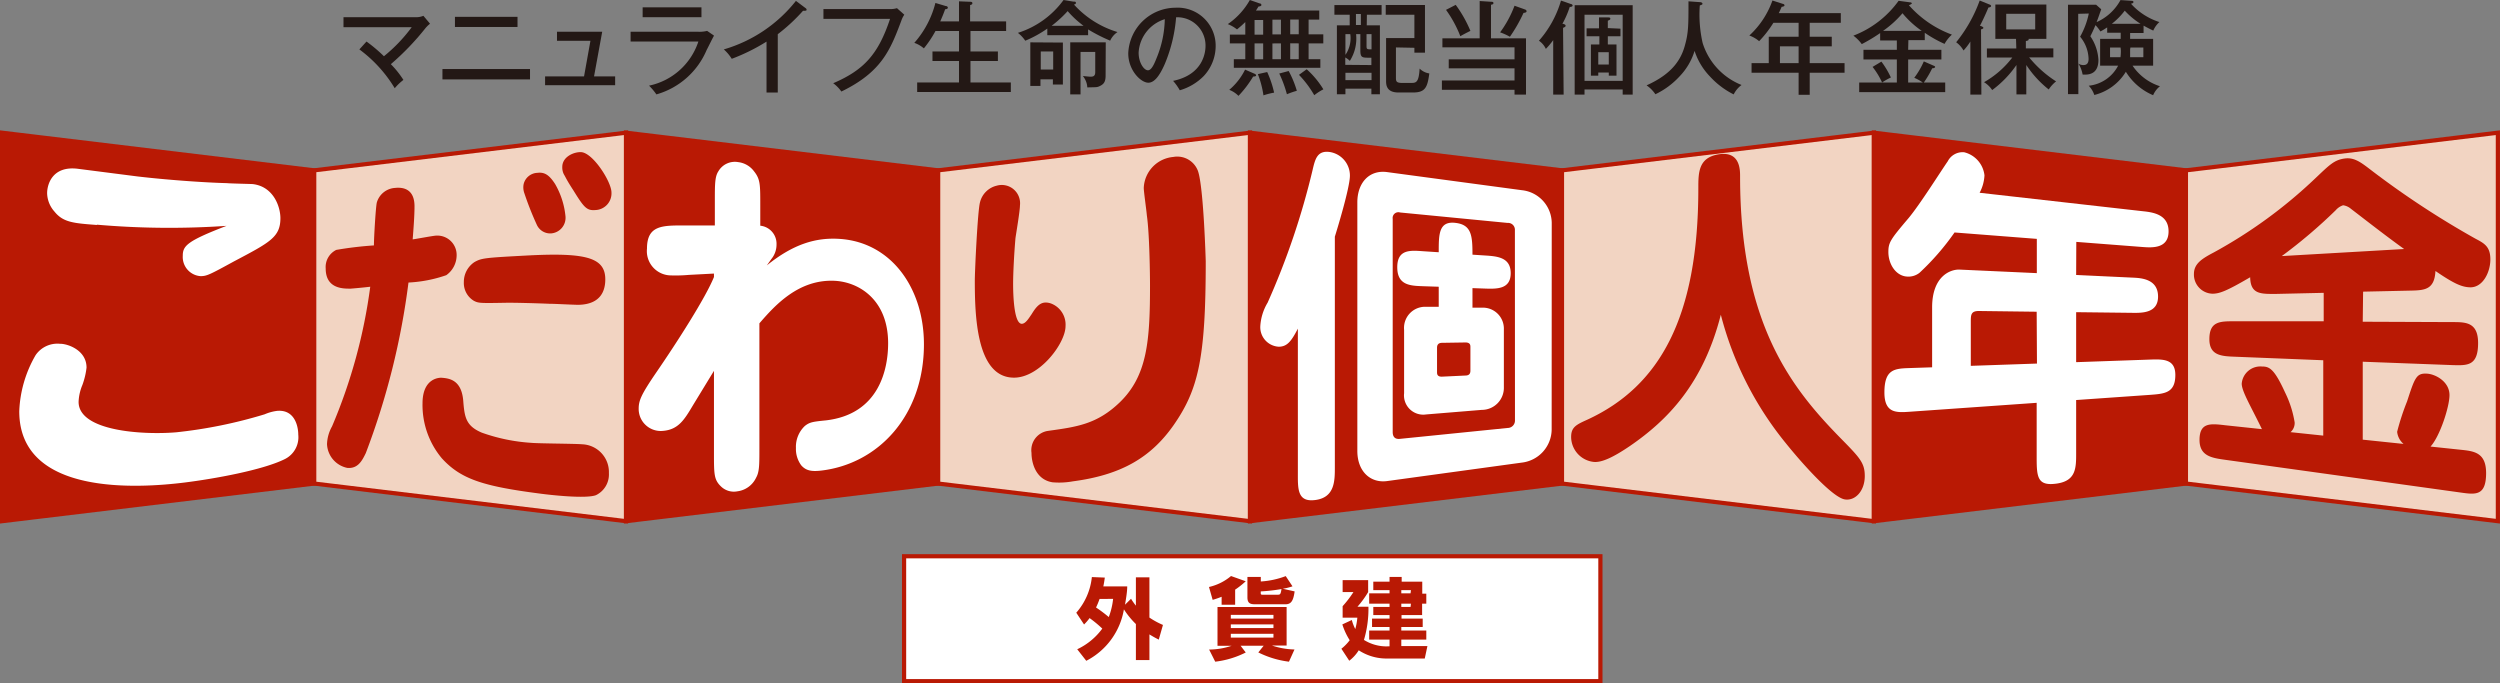
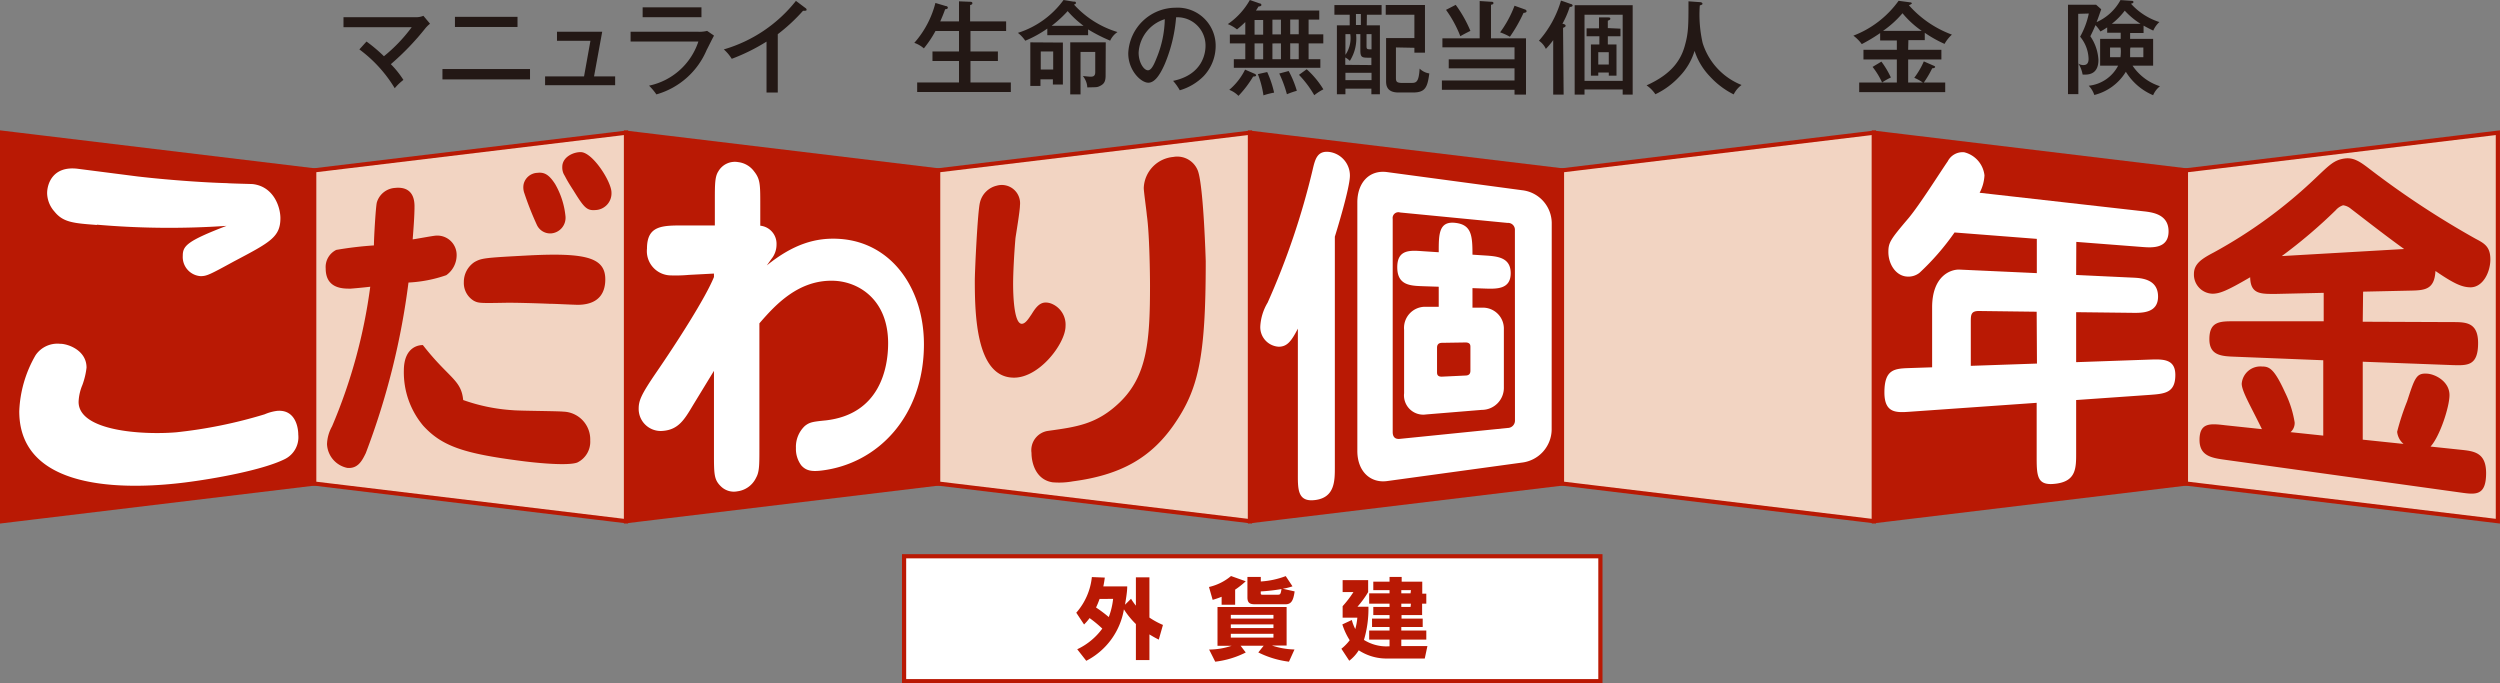
<svg xmlns="http://www.w3.org/2000/svg" viewBox="0 0 340.04 92.93">
  <rect x="0" y="0" width="340.04" height="92.93" fill="#808080" stroke="none" />
  <defs>
    <style>.cls-1{fill:#f2d4c2;}.cls-1,.cls-2,.cls-5{stroke:#b91904;stroke-width:0.57px;}.cls-2,.cls-4{fill:#b91904;}.cls-3,.cls-5{fill:#fff;}.cls-6{fill:#231815;}</style>
  </defs>
  <g id="レイヤー_2" data-name="レイヤー 2">
    <g id="text">
      <polygon class="cls-1" points="212.45 23.17 254.88 18.05 254.88 70.89 212.45 65.77 212.45 23.17" />
      <polygon class="cls-1" points="297.32 23.17 339.75 18.05 339.75 70.89 297.32 65.77 297.32 23.17" />
      <polygon class="cls-1" points="42.72 23.17 85.15 18.05 85.15 70.89 42.72 65.77 42.72 23.17" />
      <polygon class="cls-1" points="127.59 23.17 170.02 18.05 170.02 70.89 127.59 65.77 127.59 23.17" />
      <polygon class="cls-2" points="212.45 65.77 170.02 70.89 170.02 18.05 212.45 23.17 212.45 65.77" />
      <polygon class="cls-2" points="297.32 65.77 254.88 70.89 254.88 18.05 297.32 23.17 297.32 65.77" />
      <polygon class="cls-2" points="42.72 65.77 0.28 70.89 0.28 18.05 42.72 23.17 42.72 65.77" />
      <polygon class="cls-2" points="127.59 65.77 85.15 70.89 85.15 18.05 127.59 23.17 127.59 65.77" />
      <path class="cls-3" d="M11.77,50a10.14,10.14,0,0,1-.57,2.38,6.53,6.53,0,0,0-.51,2.28c0,4,8.76,4.52,13.28,4.14A64.24,64.24,0,0,0,36,56.35a6.18,6.18,0,0,1,1.73-.47c2.47-.18,2.84,2.3,2.84,3.24a3.32,3.32,0,0,1-1.84,3.33c-3,1.49-9.61,2.68-13.61,3.18-6.36.79-22.5,1.82-22.5-9.69a16.4,16.4,0,0,1,2.22-7.63,3.59,3.59,0,0,1,3.31-1.55C9.18,46.74,11.77,47.61,11.77,50Zm1.41-19.4c-3.18-.24-4.59-.35-5.77-1.82a3.86,3.86,0,0,1-1-2.5c0-1.21.72-3.72,4.12-3.33L18.71,24c3.83.45,8.94.83,12.15.91.36.05,3.39.11,3.53.13,2.83.34,3.75,3.1,3.75,4.63,0,2.59-1.43,3.3-6.33,5.89-3.31,1.81-3.69,2-4.54,2a2.61,2.61,0,0,1-2.41-2.76c0-1.35.54-2,5.95-4.08A113.58,113.58,0,0,1,13.18,30.56Z" />
-       <path class="cls-4" d="M49.75,61.64c-.49,1-1.06,2.14-2.52,2a3.45,3.45,0,0,1-2.75-3.23A5.26,5.26,0,0,1,45.16,58,72.74,72.74,0,0,0,50.36,39c-.88.11-2.49.25-2.64.26-.89,0-3.42.11-3.42-2.74a2.59,2.59,0,0,1,1.44-2.53,49.29,49.29,0,0,1,5.12-.61c0-1.06.24-5.15.39-5.82a2.76,2.76,0,0,1,2.48-2c1-.11,2.65.06,2.65,2.5,0,1.27-.13,3-.25,4.5.66-.09,2.64-.47,3.15-.51a2.63,2.63,0,0,1,2.83,2.7,3.33,3.33,0,0,1-1.41,2.68,18.34,18.34,0,0,1-5.14,1A100.7,100.7,0,0,1,49.75,61.64ZM63,54.41c.18,2.27.31,3.5,2.54,4.44a24.58,24.58,0,0,0,6.69,1.38c1,.1,5.93.11,6.95.2a3.78,3.78,0,0,1,3.64,3.92,3.13,3.13,0,0,1-1.76,3c-1.35.51-6.07,0-7.74-.23-7.73-1-10.68-2-13.22-4.78a11.29,11.29,0,0,1-2.63-7.47c0-3.55,2.42-3.5,2.59-3.49C61.05,51.46,62.73,51.62,63,54.41ZM82.33,38c0,1.46-.55,3.41-3.68,3.46-.64,0-3.35-.15-3.91-.14-1.57-.07-4.82-.16-5.88-.14-3.46.06-3.74.07-4.38-.25a2.82,2.82,0,0,1-1.39-2.56,3.24,3.24,0,0,1,1.44-2.72c1-.56,1.38-.59,7.6-.92C79.77,34.36,82.33,35.07,82.33,38ZM73.07,23.51c.91-.11,1.57.17,2.44,1.53a10.87,10.87,0,0,1,1.4,4.33,2.13,2.13,0,0,1-2,2.38A2,2,0,0,1,73,30.54a42.19,42.19,0,0,1-1.68-4.26,2.32,2.32,0,0,1-.1-1.22A2,2,0,0,1,73.07,23.51Zm10.1,2.67A2.27,2.27,0,0,1,81,28.57c-1.19.1-1.56-.33-3-2.66-1-1.54-1-1.69-1.31-2.21a2.05,2.05,0,0,1-.21-1c0-1.42,1.68-2.09,2.64-2C80.74,20.91,83.17,24.76,83.17,26.18Z" />
+       <path class="cls-4" d="M49.75,61.64c-.49,1-1.06,2.14-2.52,2a3.45,3.45,0,0,1-2.75-3.23A5.26,5.26,0,0,1,45.16,58,72.74,72.74,0,0,0,50.36,39c-.88.11-2.49.25-2.64.26-.89,0-3.42.11-3.42-2.74a2.59,2.59,0,0,1,1.44-2.53,49.29,49.29,0,0,1,5.12-.61c0-1.06.24-5.15.39-5.82a2.76,2.76,0,0,1,2.48-2c1-.11,2.65.06,2.65,2.5,0,1.27-.13,3-.25,4.5.66-.09,2.64-.47,3.15-.51a2.63,2.63,0,0,1,2.83,2.7,3.33,3.33,0,0,1-1.41,2.68,18.34,18.34,0,0,1-5.14,1A100.7,100.7,0,0,1,49.75,61.64ZM63,54.41a24.58,24.58,0,0,0,6.69,1.38c1,.1,5.93.11,6.95.2a3.78,3.78,0,0,1,3.64,3.92,3.13,3.13,0,0,1-1.76,3c-1.35.51-6.07,0-7.74-.23-7.73-1-10.68-2-13.22-4.78a11.29,11.29,0,0,1-2.63-7.47c0-3.55,2.42-3.5,2.59-3.49C61.05,51.46,62.73,51.62,63,54.41ZM82.33,38c0,1.46-.55,3.41-3.68,3.46-.64,0-3.35-.15-3.91-.14-1.57-.07-4.82-.16-5.88-.14-3.46.06-3.74.07-4.38-.25a2.82,2.82,0,0,1-1.39-2.56,3.24,3.24,0,0,1,1.44-2.72c1-.56,1.38-.59,7.6-.92C79.77,34.36,82.33,35.07,82.33,38ZM73.07,23.51c.91-.11,1.57.17,2.44,1.53a10.87,10.87,0,0,1,1.4,4.33,2.13,2.13,0,0,1-2,2.38A2,2,0,0,1,73,30.54a42.19,42.19,0,0,1-1.68-4.26,2.32,2.32,0,0,1-.1-1.22A2,2,0,0,1,73.07,23.51Zm10.1,2.67A2.27,2.27,0,0,1,81,28.57c-1.19.1-1.56-.33-3-2.66-1-1.54-1-1.69-1.31-2.21a2.05,2.05,0,0,1-.21-1c0-1.42,1.68-2.09,2.64-2C80.74,20.91,83.17,24.76,83.17,26.18Z" />
      <path class="cls-3" d="M104.3,36.1c3.61-2.91,6.7-3.84,10-3.6,7,.51,11.37,6.76,11.37,14.33,0,9.71-6.22,16.28-14,17.18-1.31.15-2.06,0-2.69-.72a3.74,3.74,0,0,1-.72-2.36,3.9,3.9,0,0,1,1.22-3c.63-.49,1-.57,2.84-.75,7.36-.84,8.48-7.13,8.48-10.49,0-5.94-4-8.37-7.36-8.5-4.83-.18-8,3.3-10.15,5.79v17c0,2.25,0,3.21-.45,4a3.27,3.27,0,0,1-2.56,1.85,2.51,2.51,0,0,1-2.26-.71c-.91-.9-.91-1.64-.91-4.54V50.44l-2.83,4.64c-1.19,2-2,3.37-4.15,3.53a3,3,0,0,1-3.26-3c0-1.12.32-1.91,2.38-4.93,2.86-4.16,6.72-10.18,7.86-13v-.47l-3.42.18a19.91,19.91,0,0,1-2.43.07A3.3,3.3,0,0,1,88,33.82c0-3.21,2.1-3.17,5.31-3.15l3.92,0V27.37c0-2.33,0-3.33.48-4.07a2.59,2.59,0,0,1,2.69-1.25,3.14,3.14,0,0,1,2.16,1.25c.85,1.07.85,1.78.85,4.59V30.7a2.46,2.46,0,0,1,2.21,2.53,3.1,3.1,0,0,1-.7,2Z" />
      <path class="cls-4" d="M144.93,44.36c0,2.37-3.68,7.23-7.25,7-4.88-.25-5.09-8.47-5.09-13.2,0-1.24.38-9.5.71-10.66a3.07,3.07,0,0,1,2.29-2.25,2.49,2.49,0,0,1,3.14,2.7c0,.72-.52,3.81-.61,4.44-.2,2.32-.32,4.91-.32,6.2s.08,5.45,1.18,5.45c.53,0,1-.83,1.32-1.28.46-.74,1-1.58,1.87-1.61a2.15,2.15,0,0,1,.91.18A3.07,3.07,0,0,1,144.93,44.36ZM159.6,57.87c-3.11,4.41-7.16,6.74-13.67,7.6a10.47,10.47,0,0,1-2.77.13c-2.31-.36-2.86-2.69-2.86-4a2.65,2.65,0,0,1,2.3-3c3.86-.54,6.6-.89,9.71-3.88,3.74-3.62,4.11-8.37,4.11-15.88,0-1.27-.06-7-.43-9.55-.05-.65-.42-3.23-.42-3.72a4.4,4.4,0,0,1,4-4.22,3,3,0,0,1,3.38,1.93c.76,2.2,1.05,12.19,1.05,12.25C164,48.74,163,53,159.6,57.87Z" />
      <rect class="cls-5" x="122.97" y="75.66" width="94.71" height="16.99" />
      <path class="cls-4" d="M321.37,43.76l12.2.05c1.79,0,3.49,0,3.49,2.85,0,3.12-1.44,3.06-3.49,3l-12.2-.46v10.6l5.55.58a2.5,2.5,0,0,1-.87-1.65,32.7,32.7,0,0,1,1.35-4.13c1.05-3.23,1.27-3.85,2.67-3.78,1.18.05,3.1,1.08,3.1,2.92,0,1.59-1.31,5.62-2.58,7l4.07.43c1.83.19,3.49.36,3.49,3.18,0,3.13-1.44,2.93-3.49,2.64l-32-4.45c-1.79-.25-3.49-.49-3.49-2.7,0-2.39,1.48-2.24,3.49-2l5,.53c-1.53-3.15-2.75-5.15-2.75-6.19a2.55,2.55,0,0,1,2.75-2.33c1,0,1.66.28,3.14,3.52a14.29,14.29,0,0,1,1.31,4.09,1.65,1.65,0,0,1-.56,1.32l4.45.47V49L304,48.52c-1.79-.07-3.49-.13-3.49-2.38,0-2.45,1.44-2.45,3.49-2.44l12.06,0V39.83l-6.55.15c-2,0-3.41.06-3.45-2.27-3.28,1.92-4.15,2.21-5.07,2.24a2.6,2.6,0,0,1-2.58-2.69c0-1.42,1.14-2.1,2.71-2.93a65.39,65.39,0,0,0,13.72-10c2-1.89,2.62-2.57,4.07-2.77,1.22-.17,2.09.43,3.31,1.36a119.63,119.63,0,0,0,14.51,9.56c1.18.62,2,1.07,2,2.8s-1,3.77-2.67,3.8c-1.18,0-2.27-.49-4.8-2.22-.13,2.6-1.53,2.63-3.5,2.67l-6.34.14ZM327,33.87c-2.53-1.82-4.89-3.67-7.25-5.48a2.08,2.08,0,0,0-1.05-.47,2.24,2.24,0,0,0-1,.67,69.25,69.25,0,0,1-7.34,6.24Z" />
      <path class="cls-3" d="M181.56,63.55c0,1.83,0,4.07-2.58,4.45s-2.45-1.54-2.45-3.85V44.7c-.92,1.79-1.49,2.44-2.58,2.46a2.66,2.66,0,0,1-2.53-2.77,7,7,0,0,1,1-3.23,102.12,102.12,0,0,0,6.12-18.07c.35-1.51.66-2.66,2.36-2.41a3.24,3.24,0,0,1,2.71,3.21c0,1.64-1.79,7.48-2.05,8.3Zm29.49-5.07A4.58,4.58,0,0,1,207,62.92l-18.31,2.51c-2.27.32-4.07-1.29-4.07-4.1V27.52c0-2.66,1.62-4.45,4.07-4.11L207,25.87a4.53,4.53,0,0,1,4.06,4.42Zm-5-27.16a.93.93,0,0,0-1-1L190.43,28.9a.78.78,0,0,0-1,.87v29c0,.68.35,1,1,.92l14.63-1.48a1,1,0,0,0,1-1Zm-12.5,7.61c-1.71-.06-3.5-.11-3.5-2.58s1.79-2.3,3.5-2.18l2.14.14c0-2.42,0-4.24,2.23-4s2.36,1.71,2.36,4.33l1.7.11c1.66.11,3.5.24,3.5,2.41s-1.84,2.15-3.5,2.09l-1.7-.06v2.66l1.27,0a2.85,2.85,0,0,1,3,2.94v7.88a3,3,0,0,1-3,3.08l-7.57.62a2.62,2.62,0,0,1-3-2.88V44.85a2.87,2.87,0,0,1,3-3.12l1.71,0V39ZM200,47.2c0-.22,0-.63-.7-.62l-3.15.05c-.61,0-.69.39-.69.67v3.31c0,.23,0,.65.69.62l3.15-.15c.61,0,.7-.35.7-.67Z" />
-       <path class="cls-4" d="M221.7,60.66c-2.15,1.46-3.85,2.32-5,2.16a3.44,3.44,0,0,1-3-3.39c0-1.34.7-1.67,2.23-2.36C225.71,52.55,231,43.22,231,25.63c0-2.16,0-4.23,2.84-4.65s2.84,2.13,2.84,3c0,20.07,7,28.81,13.68,35.63,2.62,2.66,3.28,3.36,3.28,5.14,0,2-1.27,3.4-2.71,3.18-1.71-.27-5.9-5-8-7.61a45.65,45.65,0,0,1-8.87-17.51C231.66,52.22,226.81,57.15,221.7,60.66Z" />
      <path class="cls-3" d="M282.39,37.4l7.65.36c1.18.05,3.49.17,3.49,2.58,0,2.24-2.14,2.23-3.49,2.21l-7.65-.09v6.8l10-.35c1.79-.06,3.49-.12,3.49,2.09,0,2.45-1.44,2.56-3.49,2.71l-10,.7v7.21c0,2,0,3.77-2.62,4.15s-2.75-.83-2.75-3.5V54.79L259.8,56c-1.83.13-3.49.25-3.49-2.62,0-3.2,1.4-3.25,3.49-3.32l3-.1V41.81c0-4.29,2.53-5.2,3.75-5.14l10.49.48V32.49l-11.19-.87a34.15,34.15,0,0,1-4.76,5.48,2.42,2.42,0,0,1-1.66.52c-1.53-.06-2.58-1.66-2.58-3.34,0-1.29.26-1.69,2.76-4.63,1.57-1.9,4.23-6.14,5.32-7.72a2.27,2.27,0,0,1,2.23-1.22,3.65,3.65,0,0,1,2.76,3.14,5.61,5.61,0,0,1-.66,2.37l22.2,2.51c1.31.14,3.5.4,3.5,2.74s-2.19,2.23-3.5,2.13l-9.05-.7Zm-5.37,5-7.87-.1c-1.09,0-1.09.55-1.09,1.51v5.95l9-.31Z" />
      <path class="cls-4" d="M146.39,83.34a8.68,8.68,0,0,0,2.12-4.85l1.76.07c-.05.4-.1.72-.2,1.2h3.25c0,.64-.12,1.43-.3,2.49l.82-.81a8.22,8.22,0,0,0,.66.94V78.53h1.84V84a10.69,10.69,0,0,0,1.84,1l-.57,2c-.35-.18-.63-.32-1.27-.71v3.49H154.5v-4.9a11.08,11.08,0,0,1-1.63-2,9.67,9.67,0,0,1-5.12,7l-1.23-1.57a8.93,8.93,0,0,0,3.41-2.81,15.86,15.86,0,0,0-1.73-1.43,6.84,6.84,0,0,1-.75.87Zm3.17-1.88a11.28,11.28,0,0,1-.48,1.17,18.6,18.6,0,0,1,1.73,1.3,9.75,9.75,0,0,0,.59-2.47Z" />
      <path class="cls-4" d="M168,82.25h-1.84V81.17a12.76,12.76,0,0,1-1.22.42l-.5-1.75a7.11,7.11,0,0,0,3-1.49l2,.71A11.37,11.37,0,0,1,168,80.2ZM175.32,90a12.81,12.81,0,0,1-4.17-1.26l.73-.91h-3.14l.7.92A12.42,12.42,0,0,1,165.29,90l-.83-1.65a9.85,9.85,0,0,0,3.06-.51H165.6V82.56H175V87.8h-2a10.39,10.39,0,0,0,3.07.54Zm-2.11-6.37h-5.8v.51h5.8Zm0,1.3h-5.8v.5h5.8Zm0,1.28h-5.8v.51h5.8Zm2.59-6.46a8.05,8.05,0,0,1-1.32.33l1.61.36c-.17,1.25-.46,1.75-1.23,1.75h-4.19c-.68,0-1-.2-1-.94V78.47h1.82v.62a11.46,11.46,0,0,0,3.39-.73Zm-2,1.14c.32,0,.4-.06.5-.77a23.45,23.45,0,0,1-2.82.32v.24c0,.21.1.21.25.21Z" />
      <path class="cls-4" d="M189,87.91V87h-2.77V85.76H189v-.48h-2.38V84.14H189v-.48h-2.21V82.55H189v-.44h-2.77V80.7H189v-.43h-2.21V79.12H189v-.65h1.65v.65h2.8v1.63H194v1.36h-.57v1.55h-2.8v.48h2.88v1.14H190.6v.48H194V87H190.6v.88h3.55l-.36,1.69h-5.21a6.9,6.9,0,0,1-3.77-1.12,5.31,5.31,0,0,1-1.29,1.42l-1.07-1.63a6.26,6.26,0,0,0,1.13-1.16,9.08,9.08,0,0,1-1-2.15l1.29-.6a5.76,5.76,0,0,0,.47,1.23,8.16,8.16,0,0,0,.28-1.55h-2V82.45a14.3,14.3,0,0,0,1.47-1.92h-1.47V78.91h3.47v1.62a12.88,12.88,0,0,1-1.46,2h1.5a14.92,14.92,0,0,1-.61,4.51,5.79,5.79,0,0,0,3,.88Zm2.91-7.64H190.6v.43h1.26Zm0,1.84H190.6v.44h1.26Z" />
      <path class="cls-6" d="M49.85,5.65a20.39,20.39,0,0,1,2.37,2A21.37,21.37,0,0,0,56,3.7H46.72V2.34h10a2.56,2.56,0,0,0,.87-.19l.9,1.08a3.92,3.92,0,0,0-.66.65,35.69,35.69,0,0,1-4.67,4.85,12.58,12.58,0,0,1,1.71,2.14A7.26,7.26,0,0,0,53.69,12a18.25,18.25,0,0,0-4.81-5.28Z" />
      <path class="cls-6" d="M72.09,9.39V10.8H60.18V9.39Zm-1.7-7.1V3.67H61.88V2.29Z" />
      <path class="cls-6" d="M83.67,10.39v1.2H74.14v-1.2h5.3l.87-4.84H75.76V4.32h6.15L80.8,10.39Z" />
      <path class="cls-6" d="M95,4.32a4.23,4.23,0,0,0,1.18-.12l.94.65c-.18.29-.84,1.66-1,1.94a10.53,10.53,0,0,1-6.84,6.05,8.2,8.2,0,0,0-1-1.19,9,9,0,0,0,6.71-6H85.77V4.32ZM95.41,1V2.34h-8V1Z" />
      <path class="cls-6" d="M105.79,12.59h-1.53V5.66A26.32,26.32,0,0,1,99.53,8a5.77,5.77,0,0,0-1.08-1.28,19.42,19.42,0,0,0,9.81-6.6l1.33,1a.26.26,0,0,1,.12.22c0,.1-.12.12-.22.12a.75.75,0,0,1-.26,0,24.25,24.25,0,0,1-3.44,3.19Z" />
-       <path class="cls-6" d="M121,1.23a2.88,2.88,0,0,0,1-.12L123,2a3.32,3.32,0,0,0-.4.8c-1.5,4-2.69,7-8.16,9.65a4.87,4.87,0,0,0-1.11-1.13c4.16-1.79,6.12-3.91,7.73-8.75H112V1.23Z" />
      <path class="cls-6" d="M130.44,2.91V.18l1.47.06c.13,0,.35,0,.35.19s-.16.21-.31.26V2.91h4.9V4.22H132V7h3.73V8.3H132v2.92h5.49v1.29H124.75V11.22h5.69V8.3h-3.61V7h3.61V4.22h-3.2a15,15,0,0,1-1.58,2.36,3.88,3.88,0,0,0-1.3-.75A13,13,0,0,0,127.23.4l1.4.42c.14,0,.29.08.29.23s-.21.21-.36.2c-.28.76-.35.92-.67,1.66Z" />
      <path class="cls-6" d="M148,4.79h-5.55v-.9a15.57,15.57,0,0,1-3,1.65,4.6,4.6,0,0,0-1-1.07A12.22,12.22,0,0,0,144.66,0L146,.22c.23,0,.34,0,.34.18s-.2.2-.27.21A13.07,13.07,0,0,0,152,4.36a2.82,2.82,0,0,0-1,1.17A22.15,22.15,0,0,1,148,4Zm-3.43,1v5.71h-1.36v-.71h-1.69v.9h-1.38V5.76ZM141.56,7V9.46h1.69V7Zm5.82-3.49a13.24,13.24,0,0,1-2.16-2,16.25,16.25,0,0,1-2.18,2Zm3,6.76c0,.77-.19,1.12-.68,1.38s-.51.2-1.81.24a2.61,2.61,0,0,0-.6-1.54c.23,0,.77.08,1.06.08s.62-.05.62-.6V7.06h-2v5.78h-1.4V5.76h4.83Z" />
      <path class="cls-6" d="M159.56,11c4.13-.86,4.41-3.94,4.41-4.75a3.84,3.84,0,0,0-4-3.9,20.54,20.54,0,0,1-1.53,6.33c-.74,1.7-1.46,2.57-2.25,2.57-1,0-2.73-1.66-2.73-4a6.47,6.47,0,0,1,6.41-6.2,5.17,5.17,0,0,1,5.48,5.19,6,6,0,0,1-1.62,4.1,7.52,7.52,0,0,1-3.26,1.94A7.24,7.24,0,0,0,159.56,11Zm-4.69-3.85c0,1.39.73,2.41,1.27,2.41s.93-1.05,1.29-1.95a14.5,14.5,0,0,0,1-5A5.06,5.06,0,0,0,154.87,7.17Z" />
      <path class="cls-6" d="M169.38,5.9h-2.1V4.71h2.1V3a14.77,14.77,0,0,1-1.13,1A4.71,4.71,0,0,0,167,3.28a9.78,9.78,0,0,0,3-3.28l1.35.47c.1,0,.22.07.22.21s-.19.19-.4.21a6.35,6.35,0,0,1-.34.54h8.61V2.67h-1.45v2h2V5.9h-2V8.05h1.6V9.22H167.82V8.05h1.56ZM170.57,10c.15.06.28.13.28.26s-.28.16-.4.15a14.71,14.71,0,0,1-2,2.63,3.54,3.54,0,0,0-1.25-.82,8.55,8.55,0,0,0,2.15-2.75Zm.07-5.28h1.17v-2h-1.17Zm0,3.34h1.17V5.9h-1.17Zm1.72,1.74a14,14,0,0,1,.94,2.8,10,10,0,0,0-1.45.37,13.15,13.15,0,0,0-.76-2.89Zm.71-7.12v2h1.16v-2Zm0,3.23V8.05h1.16V5.9Zm2.21,3.75a13.48,13.48,0,0,1,1.11,2.69,10.53,10.53,0,0,0-1.35.47A16.23,16.23,0,0,0,174,10Zm.21-7v2h1.16v-2Zm0,3.23V8.05h1.16V5.9Zm2.24,3.53A12.1,12.1,0,0,1,180,12.15a7.61,7.61,0,0,0-1.24.8,13.94,13.94,0,0,0-2.08-2.77Z" />
      <path class="cls-6" d="M185.9,3.45h1.79v9.37h-1.16v-.76H183v.76h-1.16V3.45h1.74V2H181.5V.69h6.42V2h-2Zm.63,5.4v-1h-.25c-1,0-1.25,0-1.25-1V4.64h-.58a5.67,5.67,0,0,1-.85,3.64,2.6,2.6,0,0,0-.62-.46v1ZM183,7.46a4,4,0,0,0,.66-2.82H183Zm3.55,3.44v-1H183v1Zm-1.45-9h-.67v1.5h.67Zm.77,4.35c0,.46.07.46.68.46V4.64h-.68Zm4,.2v4.08c0,.49,0,.75.85.75h1.15c.72,0,1.11,0,1.22-1.95a2.41,2.41,0,0,0,1.32.66c-.25,1.87-.54,2.59-2.2,2.59h-2c-1.66,0-1.68-1.07-1.68-1.59V5.18h3.85V2h-3.9V.68h5.34V7.16h-1.44V6.5Z" />
      <path class="cls-6" d="M207.56,5.21v7.66H206v-.66h-9.88V10.94H206V9.29h-8.95V8.07H206V6.44h-9.81V5.21h5.07V.14l1.54.1c.16,0,.33,0,.33.18s-.14.18-.33.23V5.21ZM198,.66a17,17,0,0,1,2,3.54c-.39.19-1.08.54-1.37.73a15.93,15.93,0,0,0-1.95-3.59Zm9.46.64a.27.27,0,0,1,.18.22.19.19,0,0,1-.15.18,1.47,1.47,0,0,1-.27.06A20.41,20.41,0,0,1,205.37,5a8,8,0,0,0-1.33-.6A15.07,15.07,0,0,0,206,.78Z" />
      <path class="cls-6" d="M212.68,12.87h-1.42V5.46a10.14,10.14,0,0,1-1,1.19,2.74,2.74,0,0,0-.94-1.11,14.24,14.24,0,0,0,3-5.46l1.33.46c.08,0,.25.08.25.22s-.27.2-.39.18a12.4,12.4,0,0,1-1,2.3c.23,0,.44.13.44.26s-.13.2-.35.29Zm2.84-.7v.7h-1.34V.71h7.89V12.87h-1.36v-.7ZM220.71,11v-9h-5.19v9Zm-.3-7.1V4.93h-1.72V6.05h1.18v4.24h-1.05V9.87h-1.43v.42h-1V6.05h1.15V4.93H215.8V3.85h1.69V2.37l1.22,0c.16,0,.32,0,.32.17s-.17.19-.34.28v1ZM218.82,7.1h-1.43V8.78h1.43Z" />
      <path class="cls-6" d="M231.2.29c.14,0,.36.06.36.21s-.08.12-.36.25a17.34,17.34,0,0,0,.39,5.11,9.06,9.06,0,0,0,5.29,5.7,3.53,3.53,0,0,0-1.07,1.28,11.05,11.05,0,0,1-3.24-2.45,9,9,0,0,1-2.08-3.47,8.64,8.64,0,0,1-2.08,3.51,10.71,10.71,0,0,1-3.25,2.39,4.46,4.46,0,0,0-1.2-1.21c2.75-1.24,4.47-2.84,5.17-5.28.53-1.82.53-2.83.53-6.15Z" />
-       <path class="cls-6" d="M246.15,5h3V6.3h-3V8.59h4.74v1.3h-4.74v3h-1.51v-3h-6.4V8.59h2.34V5h4.06V3.1h-3.43a14.7,14.7,0,0,1-1.94,2.5,4.42,4.42,0,0,0-1.33-.77A11.82,11.82,0,0,0,241.08.07l1.43.46c.07,0,.21.07.21.2s-.21.18-.39.2c-.17.4-.26.61-.39.86h8.44V3.1h-4.23ZM244.64,6.3H242.1V8.59h2.54Z" />
      <path class="cls-6" d="M259.54,6.77h4.52V8.09h-4.52v3.14h2a6.43,6.43,0,0,0-1.17-.65,10.69,10.69,0,0,0,1.3-2.23l1.33.58c.14.06.21.1.21.18s-.15.18-.4.18a14.45,14.45,0,0,1-1.14,1.94h2.91v1.3h-11.7v-1.3H256A10.35,10.35,0,0,0,254.7,9.1l1.2-.72a11.87,11.87,0,0,1,1.29,2.16,9.33,9.33,0,0,0-1.22.69H258V8.09h-4.54V6.77H258V5.5h-2.27v-1A22.5,22.5,0,0,1,253.23,6a5.4,5.4,0,0,0-1.14-1.15A13.51,13.51,0,0,0,258.24.11l1.57.21c.18,0,.23.1.23.15s-.3.22-.4.24a14.48,14.48,0,0,0,5.85,4,5,5,0,0,0-1,1.26,16.63,16.63,0,0,1-2.69-1.51v1h-2.23Zm1.85-2.57a12.85,12.85,0,0,1-2.62-2.4,13.55,13.55,0,0,1-2.65,2.4Z" />
-       <path class="cls-6" d="M269.5,12.87H268V5.65a8.2,8.2,0,0,1-.93,1.22,3.49,3.49,0,0,0-1-1.12,19.56,19.56,0,0,0,3.2-5.68l1.33.54c.15.05.22.12.22.22s-.17.18-.36.19c-.47,1.13-1,2.22-1.16,2.48.23.06.47.18.47.28s-.06.13-.32.22Zm4.71-7.58H271.4V.62h6.94V5.29h-2.42c.07.21-.16.25-.37.29v1h3.74V7.81H276a15.48,15.48,0,0,0,3.66,3.26,4.55,4.55,0,0,0-1,1.1,14.06,14.06,0,0,1-3.05-3.33v4h-1.34v-4a14.38,14.38,0,0,1-3.3,3.41,3.56,3.56,0,0,0-1.11-1.07,12.73,12.73,0,0,0,3.84-3.35h-3.45V6.59h4Zm-1.33-3.41V4h3.94V1.88Z" />
      <path class="cls-6" d="M289.73,5.29h3.13V8.93h-2.8a7.09,7.09,0,0,0,3.73,2.8,3.12,3.12,0,0,0-.93,1.22,8,8,0,0,1-3.71-3.19,7,7,0,0,1-4.29,3.16,3.35,3.35,0,0,0-.76-1.26,5.1,5.1,0,0,0,4-2.73h-2.45V5.29h2.8V4.45h-1.84V3.73c-.42.27-.65.41-.92.55a5.42,5.42,0,0,0-.67-.86c-.32.75-.53,1.18-.7,1.51a6.28,6.28,0,0,1,1.1,3.21c0,1.86-1.18,2.07-2.15,2a4.3,4.3,0,0,0-.58-1.51v4.17h-1.41V.64h3.82l.7.62c-.2.57-.41,1.19-.63,1.75a6.84,6.84,0,0,0,3.25-3l1.5.1c.08,0,.26,0,.26.16s-.11.17-.33.24A8.8,8.8,0,0,0,293.71,3a3.37,3.37,0,0,0-.83,1.16c-.35-.16-.61-.29-1.32-.67v1h-1.83Zm-7.06-3.41V8.64a1.24,1.24,0,0,0,.7.21c.54,0,.71-.33.71-.86a4.93,4.93,0,0,0-1.15-3,10.9,10.9,0,0,0,1.18-3.15Zm5.76,4.59H287V7.78h1.42a6.81,6.81,0,0,0,.05-.92Zm2.72-3.23A10.53,10.53,0,0,1,289,1.45a9.61,9.61,0,0,1-1.76,1.79Zm-1.42,3.48c0,.45,0,.83,0,1.06h1.8V6.47h-1.76Z" />
    </g>
  </g>
</svg>